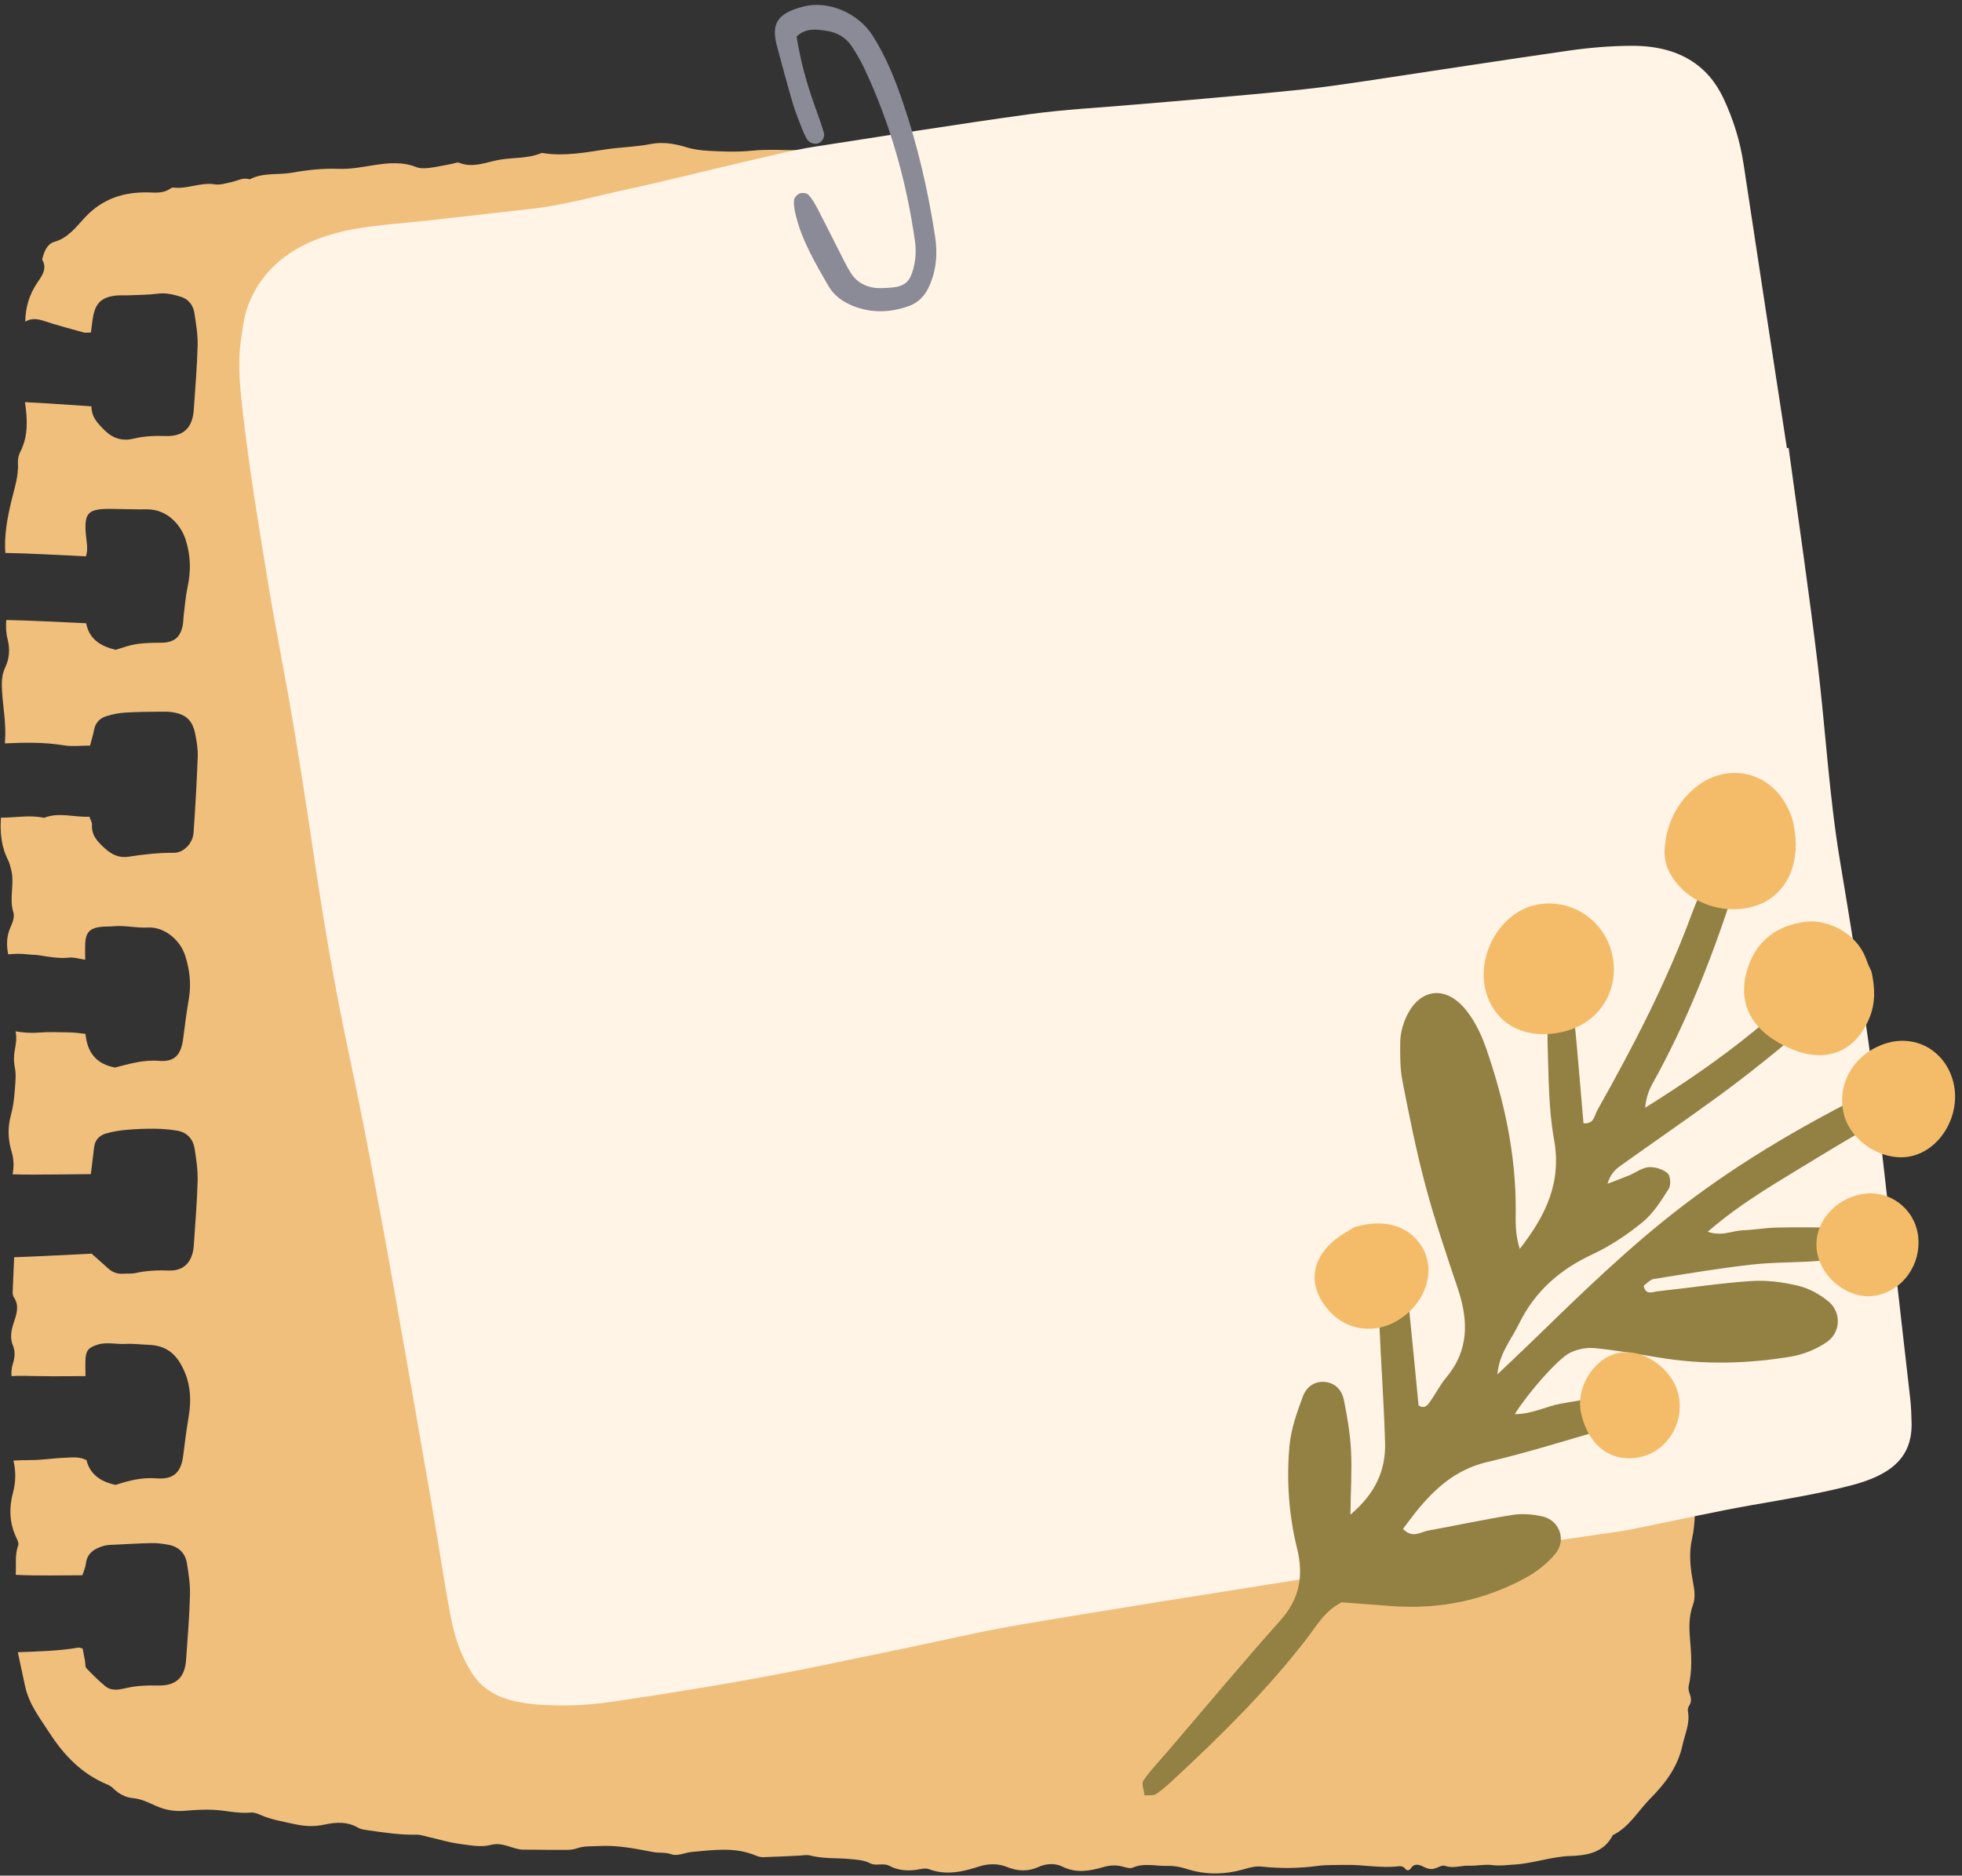
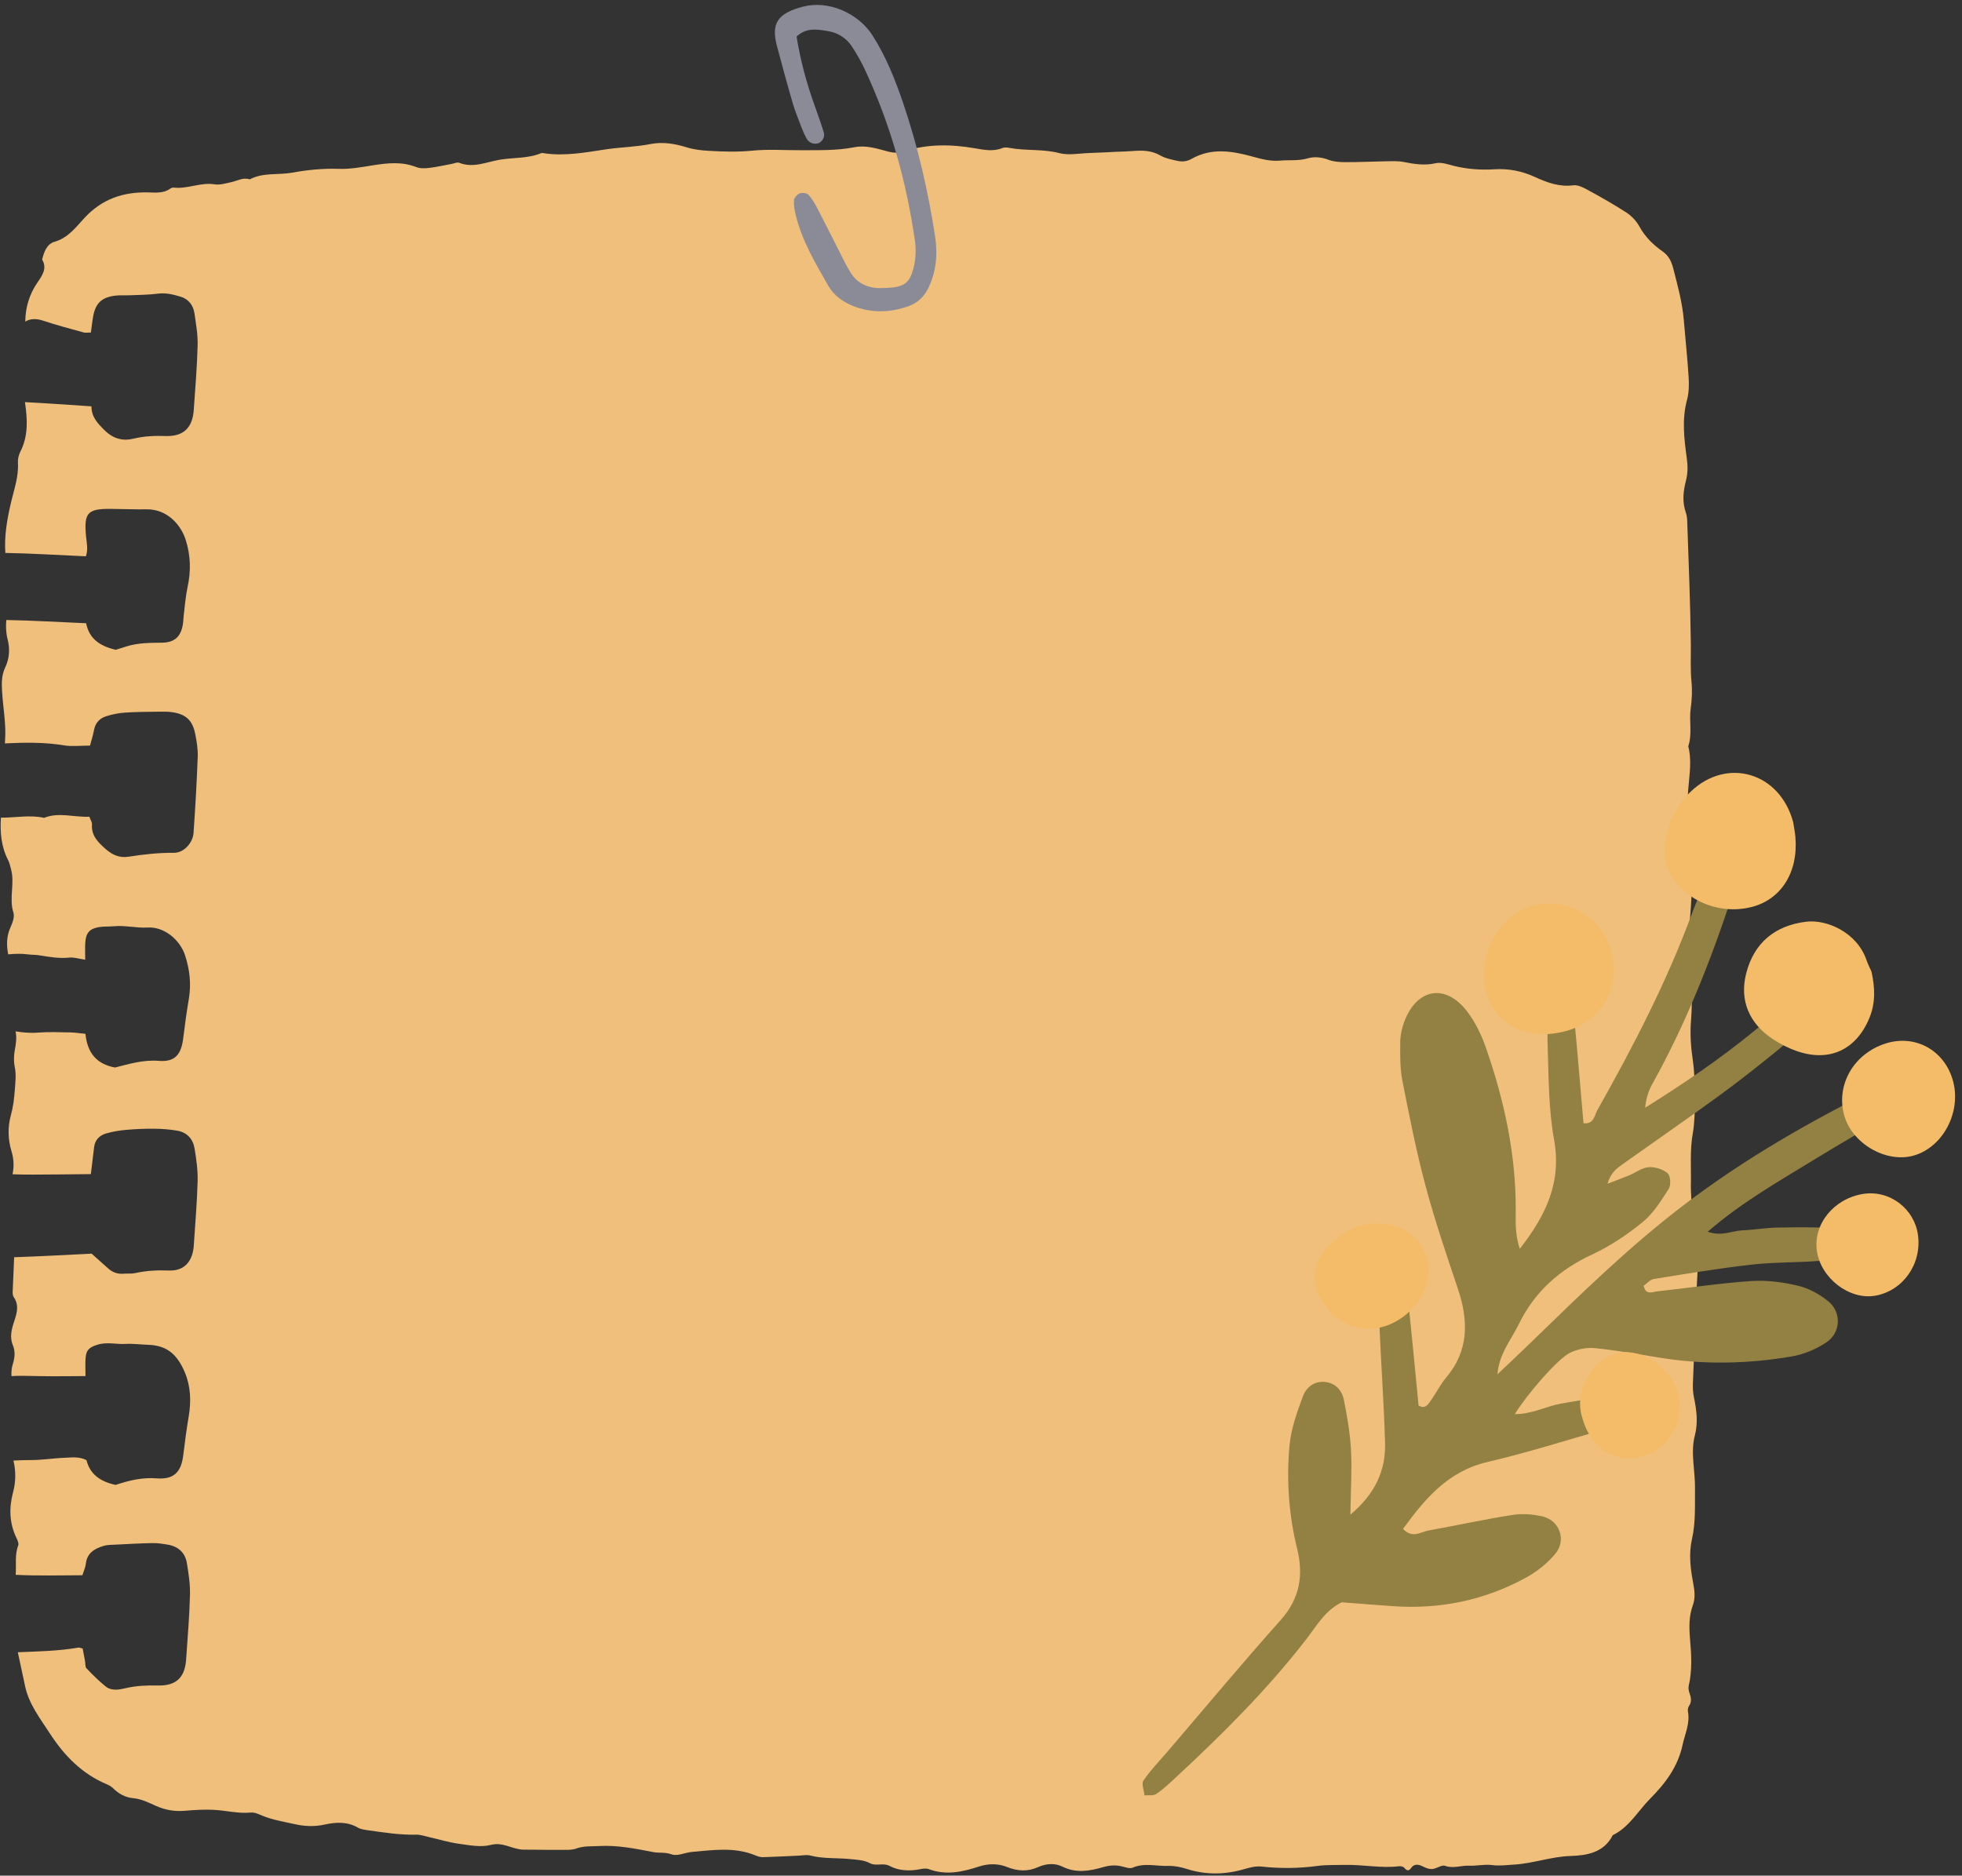
<svg xmlns="http://www.w3.org/2000/svg" data-name="Шар 2" height="1451.8" preserveAspectRatio="xMidYMid meet" version="1.0" viewBox="-0.5 -3.8 1518.3 1451.8" width="1518.3" zoomAndPan="magnify">
  <rect x="-0.5" y="-3.8" width="1518.3" height="1451.8" fill="#333333" stroke="none" />
  <g data-name="Шар 1">
    <g>
      <g id="change1_1">
        <path d="m1309.545,1067.83c-.109,3.389.163,6.873.867,10.194,2.02,9.72,3.199,19.453.678,29.201-3.538,13.624.271,27.18.095,40.778-.163,13.245.624,26.408-2.359,39.585-2.508,11.089-1.234,22.598.895,33.688,1.139,5.992,1.871,11.78-.176,17.366-3.172,8.608-2.955,17.515-2.21,26.178,1.057,12.242,1.803,24.293-1.031,36.385-.42,1.776.041,3.959.692,5.734,1.247,3.416,1.749,6.521-.488,9.801-.759,1.098-1.03,2.915-.786,4.27,1.722,9.178-2.318,17.298-4.175,25.879-3.661,16.918-13.15,29.526-25.147,41.659-9.476,9.557-16.092,21.948-28.875,28.17-6.778,13.611-20.294,15.712-32.658,16.092-14.885.461-28.685,5.734-43.299,6.629-5.856.352-11.55,1.193-17.542.393-5.694-.759-11.659.745-17.474.474-6.263-.285-12.377,2.44-18.843.109-2.196-.8-5.463,1.437-8.256,2.196-3.619.976-6.588-.61-9.774-2.115-2.616-1.22-5.938-1.613-8.012,1.383-2.006,2.888-3.43,2.481-5.49.027-.759-.895-2.698-1.315-3.999-1.152-14.207,1.708-28.265-1.423-42.418-1.044-6.86.19-13.8-.136-20.579.786-14.587,1.979-29.065,2.061-43.692.502-4.216-.461-8.785.719-12.96,1.938-15.007,4.379-29.851,4.664-44.845-.149-4.568-1.464-9.557-2.44-14.302-2.277-9.096.285-18.315-2.589-27.384,1.342-2.25.99-5.667-.366-8.459-1.017-4.907-1.152-9.422-.813-14.397.624-10.371,2.983-20.809,4.88-31.505-.42-5.72-2.833-12.485-2.454-18.68.352-8.093,3.647-15.929,3.253-24.239-.081-6.873-2.766-14.356-2.698-21.65-.325-12.743,4.162-25.527,6.995-38.826,1.993-2.088-.786-4.84-.325-7.185.136-7.971,1.545-16.254,1.071-22.992-2.522-5.341-2.861-10.357.447-15.482-2.264-4.487-2.4-10.289-2.643-15.576-3.159-10.167-.976-20.484-.108-30.556-2.738-2.711-.705-5.815,0-8.744.122-9.259.407-18.518.922-27.791,1.18-1.884.054-3.891-.556-5.653-1.302-16.132-6.765-32.779-4.216-49.332-2.752-5.328.475-11.333,3.511-15.712,1.871-4.908-1.844-9.557-.867-14.221-1.762-13.814-2.643-27.696-5.49-41.957-4.677-5.856.325-11.632-.204-17.461,1.898-3.986,1.451-8.73.99-13.15,1.057-6.371.109-12.743-.081-19.128-.122-2.955-.027-5.91.013-8.866-.041-8.459-.163-15.59-6.168-25.201-3.647-7.686,2.02-16.593.176-24.822-.935-7.741-1.057-15.305-3.416-22.951-5.138-3.294-.745-6.643-1.952-9.937-1.871-12.336.271-24.429-1.573-36.548-3.308-2.888-.42-6.073-.732-8.5-2.142-8.324-4.84-17.189-4.243-25.784-2.359-7.957,1.735-15.386,1.396-23.222-.352-9.056-2.02-18.206-3.457-26.774-7.28-2.183-.976-4.758-1.898-7.036-1.667-9.828.935-19.318-1.654-28.984-2.128-7.226-.353-14.519.108-21.745.718-7.944.678-15.183-.393-22.68-3.728-5.599-2.494-11.265-5.45-17.935-6.033-5.572-.488-11.035-3.348-15.305-7.659-1.301-1.301-3.064-2.318-4.785-3.037-19.25-8.066-32.983-22.192-44.14-39.382-7.47-11.537-16.051-22.45-19.088-36.25-1.952-8.852-3.85-17.732-5.707-26.611,15.63-.624,31.274-.922,46.743-3.566.881-.163,1.884.352,3.43.678.583,3.077,1.234,6.399,1.843,9.72.352,1.898-.014,4.419,1.085,5.572,4.69,4.934,9.557,9.774,14.844,14.058,4.65,3.755,10.669,2.508,15.685,1.315,8.283-1.938,16.457-2.196,24.849-2.02,14.004.285,20.809-6.155,21.758-20.05,1.139-16.62,2.562-33.24,2.996-49.874.231-8.27-1.044-16.647-2.399-24.849-1.356-8.107-6.724-12.919-14.871-14.275-3.837-.637-7.755-1.261-11.632-1.193-9.313.163-18.627.691-27.94,1.166-3.416.176-6.995.081-10.208,1.071-6.833,2.074-12.621,5.463-13.529,13.733-.298,2.82-1.627,5.517-2.684,8.92-17.366.027-34.528.57-51.623-.339.624-7.551-.895-15.305,1.952-22.68.569-1.464-.38-3.823-1.193-5.49-5.639-11.59-6.073-23.344-2.766-35.789,2.156-8.052,2.21-16.295.271-24.469,4.487-.244,8.988-.393,13.502-.38,8.785.027,17.569-1.505,26.381-1.789,5.274-.163,10.791-1.152,16.647,1.83,2.643,10.71,10.466,16.62,22.558,19.183,10.452-3.511,20.674-5.951,31.844-5.07,13.136,1.017,18.871-4.799,20.443-17.677,1.247-10.222,2.603-20.443,4.311-30.611,1.898-11.428,1.451-22.856-2.887-33.349-5.951-14.397-14.058-21.257-28.523-21.745-5.843-.19-11.713-1.017-17.528-.678-7.294.42-14.587-1.735-21.907.664-6.033,1.966-8.432,3.809-8.988,9.977-.393,4.352-.081,8.758-.081,14.234-8.622.054-16.851.176-25.066.149-7.863-.027-15.712-.19-23.561-.339-2.888-.054-5.761.027-8.622.244-.285-3.24.041-6.399,1.085-9.679,1.491-4.772,1.898-9.503-.095-14.343-2.603-6.344-.867-12.608,1.166-18.708,2.061-6.209,3.782-12.255-.393-18.355-.759-1.098-.922-2.806-.881-4.216.325-8.92.745-17.827,1.152-26.733,9.354-.271,18.694-.773,28.035-1.179,10.751-.474,21.514-1.071,31.912-1.586,4.596,4.108,8.649,7.659,12.635,11.279,3.457,3.159,7.415,4.65,12.133,4.243,2.942-.257,6.005.163,8.839-.461,8.69-1.925,17.312-2.359,26.259-2.006,11.753.447,18.369-6.981,19.196-19.386,1.112-16.661,2.522-33.308,2.969-49.996.217-8.283-1.017-16.674-2.332-24.903-1.18-7.429-5.734-12.635-13.394-13.95-5.734-.99-11.632-1.464-17.461-1.518-7.334-.081-14.682.203-21.975.868-5.355.474-10.764,1.329-15.888,2.86-4.948,1.478-8.418,4.989-9.056,10.574-.732,6.317-1.532,12.635-2.521,20.823-15.21.149-29.933.352-44.668.379-5.314.014-10.628-.054-15.929-.244.014-.163.054-.312.081-.474,1.152-5.761.868-11.482-.908-17.393-2.725-9.015-3.009-18.518-.501-27.669,1.843-6.697,2.63-13.353,3.118-20.253.434-5.856,1.125-11.469-.095-17.379-.868-4.243-.746-8.934.081-13.218.922-4.84,1.573-9.517.57-14.221,5.667.868,11.374,1.423,17.217.949,8.31-.664,16.729-.285,25.079-.149,3.837.068,7.646.705,11.78,1.098,1.396,14.465,8.378,23.398,22.883,26.069,10.832-2.738,21.839-6.141,34.013-5.152,12.323,1.003,17.244-4.867,18.776-17.61,1.234-10.235,2.643-20.457,4.365-30.61,1.925-11.455.583-22.572-2.942-33.43-3.958-12.147-16.241-22.26-28.767-21.555-8.907.502-17.488-1.803-26.259-1.003-3.904.366-7.903.041-11.74.705-7.239,1.234-10.005,4.541-10.479,12.065-.257,4.189-.041,8.391-.041,13.15-4.718-.691-8.608-2.006-12.323-1.627-7.971.8-15.617-.542-23.358-1.803-2.86-.461-5.816-.312-8.703-.705-5.111-.691-10.167-.488-15.21-.027-1.369-6.887-1.423-13.895,1.816-21.026,1.573-3.457,3.254-8.053,2.223-11.279-3.566-11.17,1.206-22.585-1.857-33.593-.637-2.318-1.098-4.772-2.182-6.887-5.518-10.682-6.331-21.812-5.64-32.996,11.116.054,22.355-2.332,33.39.122,11.59-4.595,23.181-.312,35.057-.867.868,2.413,2.142,4.257,2.02,6.005-.529,8.31,4.121,13.19,9.883,18.396,5.585,5.057,11.198,7.7,18.518,6.548,11.618-1.844,23.236-3.091,35.071-3.023,7.565.041,14.6-7.537,15.142-15.495,1.369-19.575,2.481-39.178,3.227-58.781.217-5.829-.773-11.794-1.911-17.569-2.088-10.642-7.063-15.305-17.623-16.959-3.376-.529-6.873-.461-10.303-.42-8.839.122-17.691.122-26.503.719-4.853.312-9.774,1.329-14.41,2.779-4.908,1.532-8.351,4.908-9.422,10.371-.8,4.162-2.088,8.242-3.159,12.377-7.334,0-13.841.854-20.036-.163-15.278-2.521-30.556-2.278-45.848-1.545.014-.773.068-1.559.122-2.359.949-12.553-1.586-25.35-2.318-38.066-.352-6.263-.475-12.282,2.508-18.545,3.077-6.48,3.769-13.909,1.803-21.527-1.247-4.867-1.505-9.896-1.03-15.007,20.47.393,40.954,1.613,61.777,2.508,2.427,12.228,10.737,17.583,22.802,20.579,2.725-.854,5.518-1.722,8.31-2.603,9.028-2.874,18.315-2.793,27.669-2.928,9.666-.136,14.451-4.69,16.051-13.95.42-2.413.38-4.907.691-7.334.922-7.307,1.45-14.695,2.996-21.867,2.671-12.323,2.359-24.374-1.437-36.358-3.687-11.699-14.356-23.927-30.258-23.71-9.327.135-18.667-.298-28.008-.352-17.678-.122-20.565,3.104-18.925,20.877.475,5.179,1.817,10.425-.095,15.834-21.284-.949-41.794-2.25-62.319-2.616-.949-13.285,1.437-26.543,4.528-39.612,2.345-9.937,5.856-19.63,5.206-30.15-.176-2.82.569-6.019,1.857-8.554,6.385-12.513,5.463-25.527,3.592-38.405,16.878.827,33.837,2.128,51.447,3.254-.013,8.161,4.704,13.095,10.059,18.41,6.819,6.778,14.221,8.649,22.761,6.561,8.242-2.02,16.403-2.237,24.808-1.993,13.651.393,20.633-6.439,21.568-20.308,1.139-16.62,2.548-33.24,2.982-49.874.203-8.256-1.247-16.607-2.467-24.835-.935-6.263-4.677-11.062-10.804-12.865-5.558-1.64-11.198-3.118-17.312-2.332-7.266.935-14.668.949-22.016,1.274-3.931.176-7.917-.203-11.78.352-10.113,1.464-14.6,5.938-16.457,15.915-.705,3.836-1.098,7.741-1.762,12.567-2.779,0-4.284.312-5.585-.054-10.384-2.888-20.823-5.599-31.031-9.015-5.097-1.722-10.059-1.966-14.166.637.108-10.723,2.928-20.863,9.53-30.475,3.281-4.785,7.727-10.655,3.511-17.542,1.423-5.87,3.606-12.065,9.625-13.8,10.642-3.05,16.715-11.564,23.398-18.735,13.489-14.437,29.743-19.874,48.762-19.481,5.856.122,11.862.881,17.162-2.779.773-.542,1.857-1.071,2.711-.963,10.777,1.329,20.945-4.284,31.871-2.508,4.108.664,8.649-.8,12.906-1.708,4.718-1.003,9.11-3.904,14.234-2.128,10.384-5.531,21.975-3.24,32.793-5.192,12.174-2.196,24.008-3.389,36.345-2.955,8.744.312,17.61-1.396,26.34-2.766,11.265-1.762,22.314-2.969,33.39,1.396,2.982,1.179,6.738,1.03,10.045.637,5.843-.691,11.618-2.047,17.407-3.104,1.925-.352,4.175-1.491,5.721-.868,10.981,4.365,21.256-.678,31.641-2.4,10.601-1.749,21.65-.8,31.858-5.043.813-.325,1.952.054,2.928.19,15.78,2.155,31.437-.759,46.783-3.077,11.645-1.762,23.426-1.898,34.962-4.175,9.408-1.857,18.857-.244,27.723,2.495,5.802,1.803,11.428,2.426,17.312,2.765,11.157.637,22.219,1.003,33.471-.122,12.58-1.261,25.378-.271,38.067-.352,13.746-.095,27.506.393,41.144-2.318,8.947-1.762,17.637,1.112,26.096,3.348,4.582,1.206,8.283,1.193,12.743-.244,17.718-5.721,35.87-5.436,54.009-2.345,7.334,1.247,14.465,2.82,21.758-.163,1.667-.678,3.891-.366,5.775-.014,12.58,2.277,25.445.678,38.094,3.959,7.334,1.912,15.631.176,23.493-.068,6.846-.203,13.679-.61,20.525-.922,4.406-.19,8.812-.257,13.204-.624,7.429-.61,14.505-.393,21.324,3.606,3.714,2.169,8.31,2.955,12.608,3.959,3.877.908,7.578.624,11.347-1.518,15.292-8.73,31.397-6.06,47.068-1.735,7.104,1.966,14.058,3.782,21.257,3.131,7.158-.651,14.316.366,21.555-1.776,4.853-1.437,10.547-.963,15.915,1.098,3.986,1.545,8.636,1.857,13.001,1.871,10.249.041,20.497-.502,30.746-.651,4.908-.068,9.951-.407,14.695.542,8.229,1.627,16.118,2.86,24.659.922,4.433-1.003,9.706.99,14.451,2.169,10.154,2.508,20.43,3.145,30.787,2.535,11.008-.664,21.256,1.247,31.437,5.924,9.232,4.243,18.884,7.903,29.743,6.466,3.484-.461,7.646,1.627,10.994,3.47,10.276,5.626,20.525,11.36,30.326,17.759,3.958,2.576,7.565,6.534,9.856,10.669,4.419,8.039,10.642,14.126,17.908,19.25,4.772,3.362,6.86,7.673,8.297,13.258,3.416,13.299,7.076,26.503,8.188,40.263,1.193,14.6,2.792,29.16,3.701,43.774.366,5.843.285,12.024-1.234,17.61-4.094,15.142-2.25,30.19-.19,45.197.827,6.006.854,11.564-.664,17.434-2.101,8.147-2.983,16.444-.041,24.727.8,2.264.99,4.826,1.071,7.266,1.044,31.451,2.413,62.902,2.765,94.366.109,9.761-.447,19.467.502,29.255.664,6.805.339,13.855-.61,20.633-1.369,9.733,1.383,19.684-1.871,29.241,4.582,17.922-3.429,36.074,1.03,53.995-2.684,11.835.583,23.344,1.383,35.03,1.003,14.641.122,29.499-1.057,44.181-.84,10.357-.678,20.484.095,30.854,1.22,16.132,1.898,32.495.651,48.586-.813,10.506-.081,20.592,1.464,30.733,1.966,12.919,2.305,43.327.014,55.758-2.508,13.584-1.234,27.33-1.573,41.008-.108,4.392.515,8.825.312,13.204-.406,8.392-.244,16.485,2.738,24.646,2.874,7.863,2.847,16.308,2.332,24.795-1.139,18.64-1.586,37.321-2.345,55.988-.488,11.753-1.125,23.507-1.491,35.26Z" fill="#f0bf7c" />
      </g>
      <g id="change2_1">
-         <path d="m1383.627,342.866c7.606,56.111,15.916,112.128,22.609,168.359,6.004,50.446,8.79,101.305,17.169,151.461,7.816,46.783,15.465,93.602,22.079,140.567,5.667,40.244,9.84,80.707,14.539,121.09,5.985,51.443,11.87,102.899,17.692,154.363.707,6.246.935,12.563,1.075,18.871.614,27.758-17.31,40.714-46.919,48.406-25.044,6.505-50.607,10.662-76.147,15.135-27.979,4.9-55.704,11.129-83.542,16.768-5.569,1.128-11.117,2.441-16.732,3.271-40.655,6.008-81.342,11.796-121.984,17.888-39.989,5.993-79.964,12.097-119.897,18.446-74.332,11.818-148.697,23.468-222.906,35.974-30.474,5.136-60.583,12.299-90.854,18.557-23.482,4.855-46.944,9.796-70.44,14.592-52.033,10.622-104.451,19.158-157.015,26.93-18.278,2.703-36.427,3.317-54.504,2.227-6.17-.372-12.322-1.201-18.237-2.39-15.592-3.136-27.004-10.171-34.326-21.319-9.218-14.036-14.158-29.288-17.113-44.97-5.108-27.107-9.077-54.41-13.778-81.589-10.139-58.62-20.33-117.231-30.717-175.809-5.914-33.35-12.089-66.658-18.459-99.931-5.004-26.139-10.248-52.239-15.81-78.277-10.424-48.791-18.848-97.909-26.174-147.219-5.405-36.378-10.931-72.742-17.035-109.009-6.257-37.174-13.765-74.148-19.848-111.349-6.949-42.5-13.975-85.017-18.846-127.803-2.119-18.609-4.338-37.524-1.57-56.627,1.337-9.224,2.356-18.656,5.823-27.592,12.306-31.718,40.597-50.944,81.367-58.308,19.182-3.464,38.833-4.582,58.271-6.773,26.357-2.971,52.714-5.93,79.068-8.933,26.507-3.02,51.985-10.394,77.893-15.909,20.345-4.331,40.481-9.477,60.712-14.253,17.763-4.193,35.5-8.482,53.308-12.518,9.224-2.09,18.523-4.062,27.879-5.508,54.995-8.497,109.948-17.371,165.06-24.977,27.431-3.786,55.171-5.174,82.774-7.591,17.577-1.539,35.162-2.894,52.737-4.479,25.743-2.322,51.498-4.535,77.214-7.262,16.317-1.73,32.599-4.12,48.849-6.542,52.544-7.833,105.032-16.072,157.619-23.587,15.563-2.224,31.463-3.477,47.064-3.597,36.967-.285,59.533,15.123,71.479,40.351,7.8,16.471,13.072,33.631,15.748,51.444,11,73.229,22.305,146.412,33.498,219.612.443-.064.887-.128,1.33-.193Z" fill="#fff4e6" />
-       </g>
+         </g>
      <g id="change3_1">
        <path d="m615.929,24.448c3.013,18.785,7.801,36.287,13.976,53.446,2.499,6.946,4.995,13.904,7.125,20.967,1.032,3.424-1.455,7.402-4.439,8.273-3.324.97-7.06-.398-8.835-3.569-1.437-2.567-2.663-5.279-3.716-8.028-2.466-6.436-5.137-12.826-7.068-19.427-4.282-14.639-8.245-29.374-12.182-44.112-4.611-17.262-.111-25.347,20.027-30.641,19.755-5.194,42.872,5.017,53.891,22.287,10.41,16.317,17.544,34.19,23.708,52.359,11.399,33.598,19.338,68.095,24.705,103.174,2.055,13.431,1.011,26.404-4.728,38.97-3.279,7.179-8.382,12.36-15.52,14.935-14.334,5.171-29.004,5.663-43.294-.084-7.821-3.145-14.78-8.03-19.115-15.612-10.005-17.501-20.366-34.871-25.202-54.738-.918-3.769-1.629-7.771-1.323-11.576.153-1.899,2.509-4.441,4.434-5.147,1.937-.711,5.487-.334,6.728,1.028,2.926,3.208,5.183,7.137,7.204,11.038,7.022,13.553,13.804,27.23,20.735,40.831,1.561,3.063,3.205,6.105,5.068,8.99,4.278,6.625,10.626,10.118,18.289,11.169,2.892.397,5.883.233,8.82.111,14.153-.59,18.558-3.644,21.627-17.196,1.381-6.097,1.594-12.809.71-19.011-6.558-46.061-18.978-90.479-38.715-132.707-2.911-6.229-6.328-12.284-10.108-18.027-4.538-6.894-11.244-10.812-19.498-12.051-7.821-1.175-15.638-2.652-23.305,4.35Z" fill="#8b8b98" />
      </g>
      <g>
        <g id="change4_1">
          <path d="m1158.294,1060.005c8.511-8.099,17.095-16.121,25.518-24.309,38.253-37.182,76.354-74.495,118.916-106.921,47.041-35.837,98.047-65.013,150.94-91.086,3.853-1.899,8.425-3.279,12.626-3.187,2.655.059,5.708,2.912,7.666,5.272,1.044,1.259,1.031,4.904-.041,6.143-4.276,4.943-8.52,10.366-13.927,13.795-17.818,11.301-36.273,21.591-54.235,32.67-28.169,17.373-57.249,33.454-84.739,57.227,10.934,3.875,18.895-.788,26.813-1.08,8.873-.327,17.706-1.939,26.574-2.126,15.498-.329,31.018-.256,46.511.229,4.222.132,8.796,1.652,12.418,3.841,2.371,1.433,4.484,5.178,4.575,7.957.09,2.736-1.949,7.372-4.039,8.026-8.354,2.614-17.015,4.92-25.705,5.653-17.698,1.491-35.592.964-53.215,2.955-25.334,2.862-50.519,7.097-75.705,11.136-2.832.455-5.258,3.437-7.767,5.174,1.507,7.696,6.865,4.772,10.607,4.369,24.253-2.609,48.418-6.346,72.729-7.984,12.002-.809,24.534.891,36.294,3.689,8.282,1.971,16.578,6.587,23.243,12.017,10.281,8.376,9.776,24.168-1.342,31.675-7.97,5.382-17.722,9.444-27.195,11.047-34.137,5.777-68.491,6.485-102.829.766-16.441-2.739-32.897-5.619-49.462-7.261-6.213-.615-13.386.818-19.008,3.58-9.65,4.742-33.05,31.748-42.792,47.529,13.562.027,24.323-6.148,35.813-8.155,15.274-2.669,30.56-5.331,45.921-7.4,4.18-.563,8.971.24,12.869,1.877,2.602,1.093,5.387,4.595,5.763,7.338.373,2.721-1.426,7.573-3.56,8.488-9.073,3.894-18.518,7.047-28.023,9.79-29.898,8.627-59.637,18.006-89.907,25.09-30.687,7.181-48.332,28.502-65.373,51.792,7.348,7.697,13.485,2.397,19.425,1.313,21.816-3.981,43.51-8.679,65.405-12.134,7.45-1.175,15.589-.523,22.998,1.142,13.238,2.976,18.879,18.183,10.103,28.848-6.138,7.459-14.326,13.953-22.841,18.605-31.988,17.478-66.484,24.609-102.904,22.036-13.263-.937-26.516-1.999-39.602-2.991-13.055,6.42-19.644,18.524-27.657,28.868-30.084,38.832-64.722,73.284-100.616,106.581-4.88,4.526-9.761,9.162-15.225,12.892-2.253,1.539-6.048.82-9.142,1.128-.37-3.92-2.5-9.05-.789-11.54,5.622-8.174,12.63-15.397,19.12-22.974,28.912-33.754,57.347-67.934,86.946-101.076,14.92-16.707,17.945-34.69,12.819-55.48-6.436-26.109-8.288-52.81-5.907-79.431,1.158-12.952,5.739-25.823,10.307-38.162,2.76-7.456,9.317-12.728,18.433-11.195,7.392,1.244,11.961,6.768,13.302,13.41,2.623,12.992,4.881,26.196,5.58,39.403.814,15.367-.203,30.832-.476,49.746,19.237-16.214,27.434-34.241,26.826-55.738-.878-31.06-3.197-62.077-4.463-93.13-.494-12.13-.164-24.332.66-36.442.169-2.47,4.458-6.767,6.455-6.553,3.801.409,9.15,2.602,10.563,5.604,2.744,5.832,3.816,12.669,4.516,19.205,2.943,27.464,5.494,54.97,8.199,82.57,5.5,3.267,7.666-1.362,10.038-4.704,3.856-5.436,6.818-11.58,11.098-16.628,17.909-21.125,17.583-44.292,9.303-69.008-8.825-26.343-17.823-52.692-24.998-79.507-7.171-26.803-12.581-54.106-17.922-81.355-1.9-9.697-1.793-19.883-1.704-29.837.049-5.421,1.255-11.097,3.18-16.19,9.648-25.53,31.492-29.595,48.195-8.305,6.692,8.53,11.617,18.996,15.193,29.326,13.888,40.121,22.857,81.234,22.823,124.032-.007,9.339-.72,19.105,3.108,30.936,20.801-26.652,32.449-52.065,26.515-84.765-4.332-23.873-4.088-48.645-4.953-73.05-.43-12.138.697-24.421,2.314-36.478.416-3.098,5.071-6.1,8.43-7.986.795-.446,5.421,3.422,6.198,5.947,1.939,6.304,3.186,12.929,3.812,19.51,2.514,26.444,4.687,52.921,7.003,79.576,8.207.874,8.431-6.05,10.652-9.996,27.852-49.452,54.001-99.731,73.577-153.18,3.433-9.375,7.775-18.45,12.179-27.426,3.363-6.855,6.39-14.973,16.487-13.507,6.419.933,7.737,9.935,3.707,23.317-.641,2.128-1.454,4.204-2.149,6.316-16.369,49.733-35.647,98.221-61.192,144.068-2.979,5.348-4.886,11.292-5.54,18.401,29.365-18.362,57.487-37.446,83.869-59.02,7.744-6.332,15.49-12.667,23.39-18.799,4.743-3.681,10.193-5.246,14.656-.046,4.389,5.114,2.021,10.641-1.638,15.029-4.966,5.954-10.053,12.012-16.018,16.886-15.468,12.642-31.147,25.069-47.288,36.832-25.137,18.32-50.768,35.96-76.081,54.04-4.297,3.07-8.045,6.908-10.018,13.926,5.554-2.145,11.152-4.183,16.648-6.468,5.095-2.118,9.964-5.933,15.146-6.35,4.871-.393,10.997,1.526,14.686,4.652,2.255,1.91,2.747,9.158.919,12.029-5.865,9.216-11.943,19.02-20.228,25.801-11.937,9.769-25.172,18.609-39.127,25.11-25.201,11.74-44.378,28.698-56.634,53.762-6.077,12.427-15.435,23.254-16.596,38.984Z" fill="#938043" />
        </g>
        <g id="change5_1">
          <path d="m1387.12,632.434c.449,2.928,1.375,7.299,1.757,11.717,2.338,27.076-11.001,48.302-33.862,54.105-25.917,6.578-54.056-5.796-64.625-29.061-2.191-4.823-3.101-10.813-2.699-16.121,1.298-17.164,7.653-32.267,20.425-44.364,27.839-26.367,68.499-14.88,79.005,23.724Z" fill="#f4bc69" />
        </g>
        <g id="change5_2">
          <path d="m1447.762,748.306c2.746,12.379,3.212,24.244-1.69,36.007-10.272,24.651-31.156,34.303-56.42,25.368-6.18-2.186-12.212-5.237-17.714-8.811-19.061-12.378-26.374-30.437-21.212-50.985,5.995-23.86,22.321-37.38,46.654-40.261,15.717-1.861,39.182,8.157,46.571,29.867,1.061,3.117,2.611,6.068,3.812,8.815Z" fill="#f4bc69" />
        </g>
        <g id="change5_3">
          <path d="m1246.397,732.312c7.721,27.605-7.449,54.486-34.953,61.933-29.294,7.932-53.972-3.761-61.72-29.244-8.532-28.065,9.953-61.75,37.418-68.186,25.82-6.052,52.023,9.646,59.255,35.498Z" fill="#f4bc69" />
        </g>
        <g id="change5_4">
          <path d="m1510.515,831.704c7.309,24.258-6.847,52.158-29.877,58.883-21.728,6.345-48.754-9.639-54.296-32.114-5.757-23.344,7.977-46.655,32.107-54.497,22.599-7.344,45.111,4.645,52.066,27.728Z" fill="#f4bc69" />
        </g>
        <g id="change5_5">
          <path d="m1047.644,946.061c23.864-6.987,41.954-.722,51.866,14.587,9.35,14.44,6.367,34.43-7.267,48.701-19.114,20.009-47.32,20.534-64.459,1.199-15.304-17.265-14.692-37.288,2.517-52.79,6.418-5.781,14.439-9.781,17.342-11.697Z" fill="#f4bc69" />
        </g>
        <g id="change5_6">
          <path d="m1223.171,1090.793c-4.642-19.627,8.671-42.346,27.584-47.071,19.144-4.782,42.881,11.198,47.62,32.06,4.927,21.687-8.85,44.016-29.792,48.286-21.999,4.485-39.517-8.351-45.412-33.274Z" fill="#f4bc69" />
        </g>
        <g id="change5_7">
          <path d="m1405.497,964.487c-2.973-20.646,13.062-40.466,35.693-44.12,20.55-3.317,39.983,11.392,42.607,32.251,2.796,22.222-11.815,42.744-33.107,46.502-19.96,3.523-42.148-13.481-45.193-34.633Z" fill="#f4bc69" />
        </g>
      </g>
    </g>
  </g>
</svg>